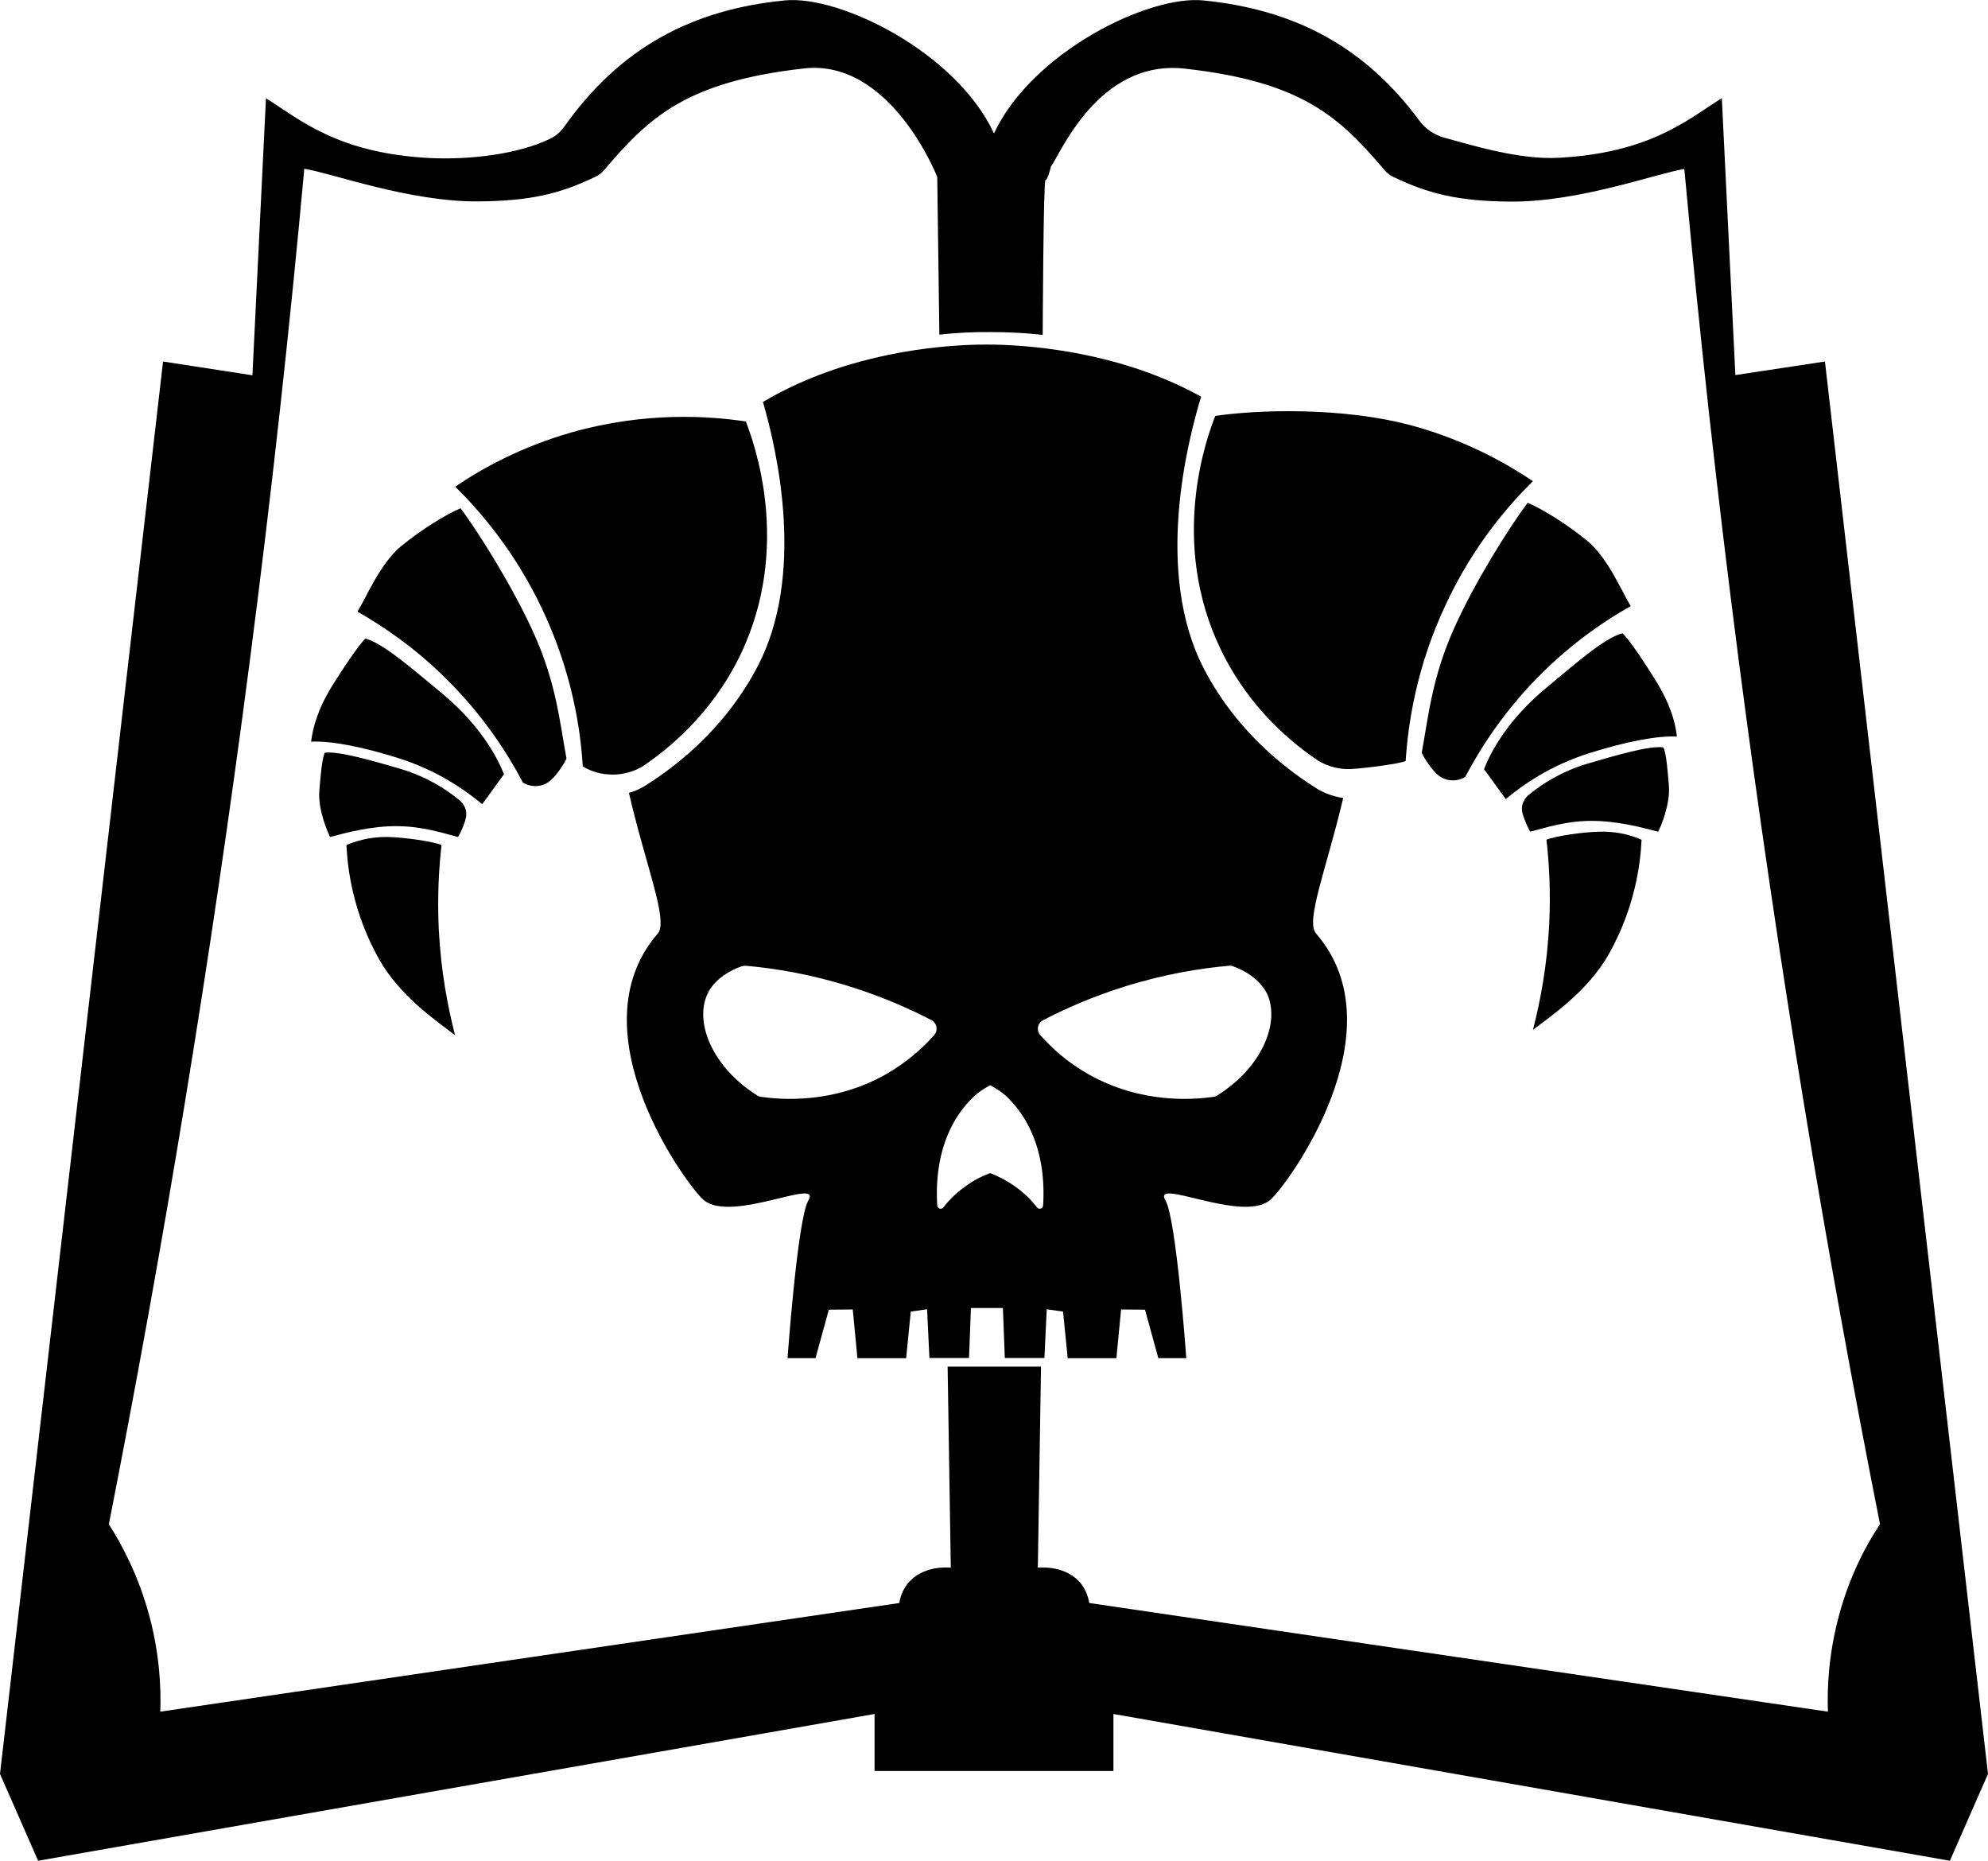
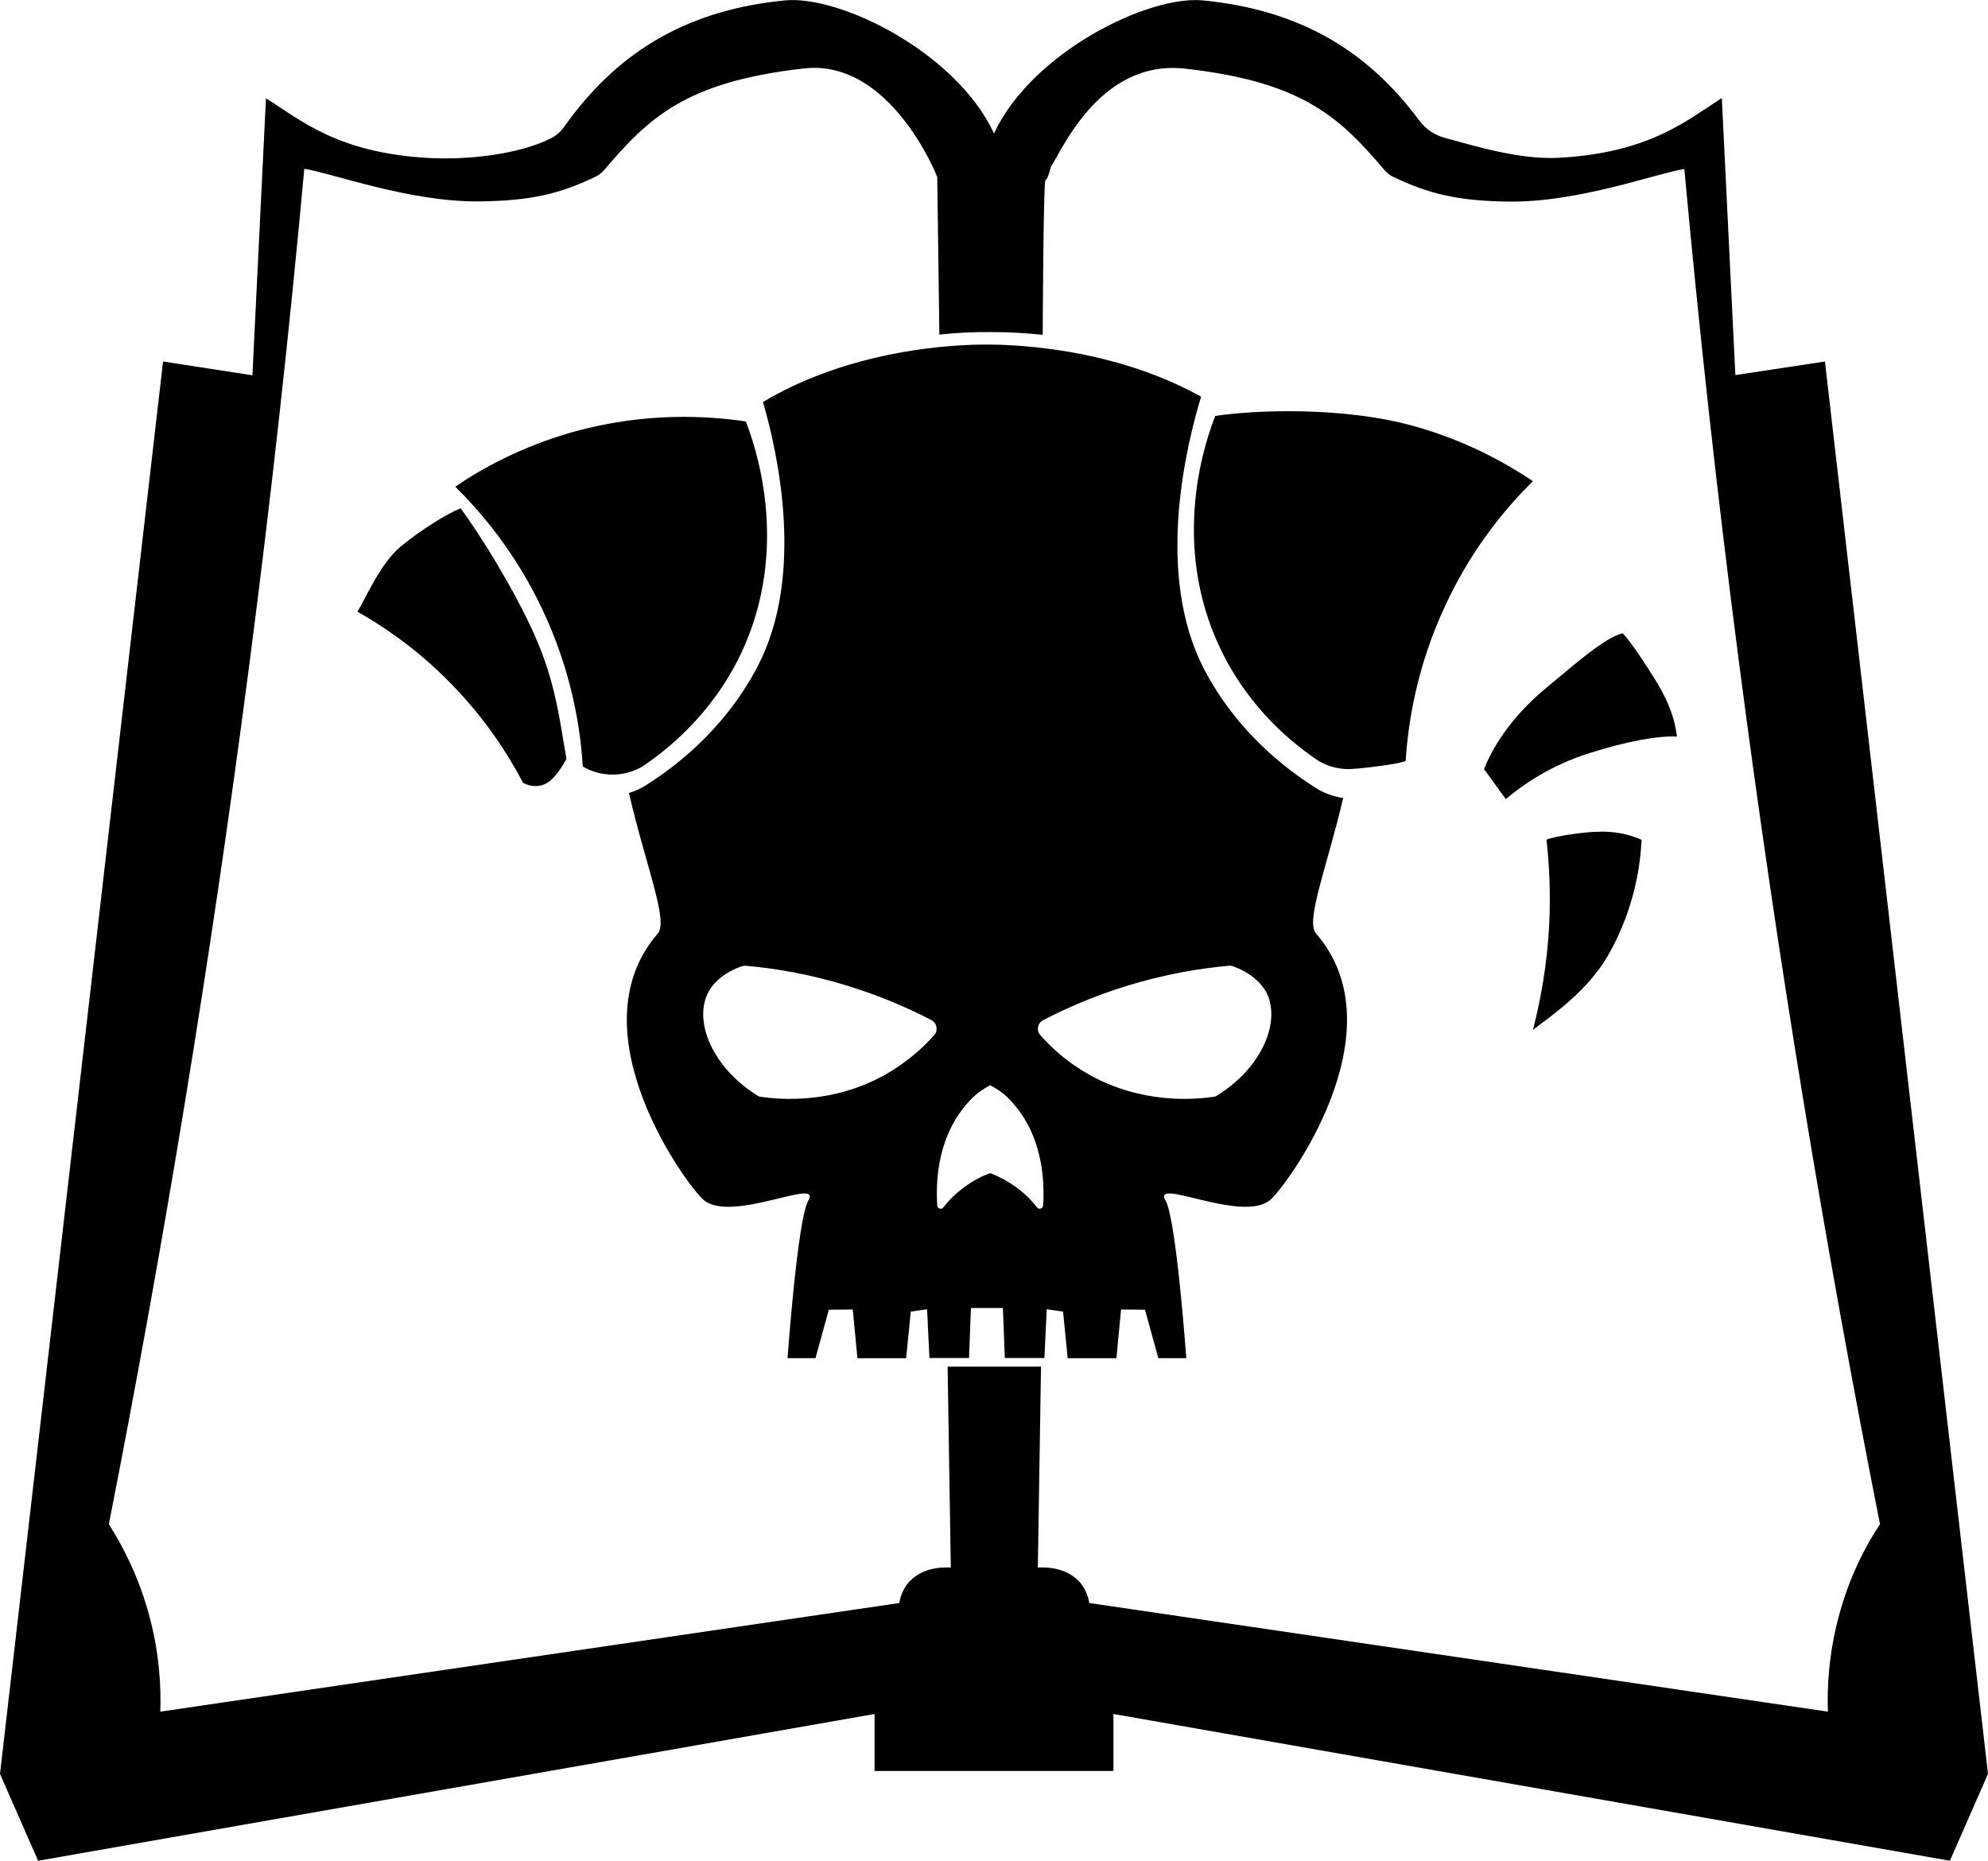
<svg xmlns="http://www.w3.org/2000/svg" version="1.1" id="Layer_3" x="0px" y="0px" viewBox="0 0 938.8 878.7" style="enable-background:new 0 0 938.8 878.7;" xml:space="preserve">
  <g>
    <path d="M861.8,170.7l-42.3,6.4c-2.1-43.6-4.3-87.2-6.4-130.8c-16.2,10.3-34,25.9-77,28.2c-18.2,1-39.5-5.5-54.1-9.5   c-4.7-1.3-8.8-4.1-11.7-8C644,21.4,610.6,4.4,568.2,0.2c-25.7-2.6-80.8,24.3-98.8,62.8c-18-38.6-73.1-65.4-98.8-62.8   C327,4.5,293,22.3,266.4,59.9c-1.7,2.4-3.9,4.3-6.6,5.6c-14.7,7.2-37.7,10.1-57.2,9.1c-42.9-2.3-60.7-17.9-77-28.2   c-2.1,43.6-4.3,87.2-6.4,130.8L77,170.7L0,837.6l18,41l395-69.3v26.9h55.1h2.6h55.1v-26.9l395,69.3l18-41L861.8,170.7z    M868.3,763.3c-4.8,18-5.5,33.7-5.1,44.9c-116.3-17.1-232.6-34.2-348.8-51.3c-0.4-2.3-1.3-5.7-3.8-9c-7-8.9-19.4-7.8-20.5-7.7   l1.5-94.9h-44.1l1.5,94.9c-1.1-0.1-13.5-1.2-20.5,7.7c-2.5,3.2-3.5,6.7-3.8,9C308.2,774,191.9,791.1,75.7,808.2   c0.4-11.1-0.3-26.9-5.1-44.9c-5.1-19.2-13-33.9-19.2-43.6C76.7,591.1,99.4,455,118,311.8c10.3-79.3,18.8-156.7,25.7-232.1   c13,2,49.3,15.6,82.1,15.4c24.5-0.2,38.5-3.5,55.5-11.7c1.5-0.7,2.8-1.8,3.9-3c21-24.6,38.3-41.8,94.6-48.1   c40.9-4.5,62.8,51.1,62.8,51.3c0,0,0,0,0,0c0-0.2,1,74.4,1,74.4c7.4-0.8,15.5-1.3,24.4-1.2c8.9,0,17,0.5,24.4,1.3   c0,0,0.3-73.1,1.3-73.1c1.1,0,2.6-6.4,2.6-6.4c4.1-5.1,22.2-50.7,63.1-46.2c56.2,6.2,73.5,23.4,94.5,48c1.1,1.3,2.5,2.4,4,3.1   c16.9,8.1,30.9,11.5,55.4,11.7c32.8,0.2,69.1-13.4,82.1-15.4c6.9,75.4,15.4,152.8,25.7,232.1c18.6,143.2,41.3,279.3,66.7,407.8   C881.3,729.4,873.4,744.1,868.3,763.3z" />
    <path d="M634.3,376.8c-5.5-0.8-9.5-2.8-11.4-3.8c-13.3-8.2-38.1-26-54.3-57.1c-23.8-45.7-7.7-107.8-1.4-128.6   c-33.9-18.8-70.8-23.4-92.2-24.4c0,0-3.3-0.2-9-0.2c-0.1,0-0.1,0-0.1,0c-0.1,0-0.1,0-0.1,0c-5.7,0-9,0.2-9,0.2   c-22.3,1-61.5,6.1-96.5,26.9c6.9,23.8,20,81.7-2.5,124.8c-16.2,31-40.9,48.9-54.3,57.1c-1.3,0.7-3.5,1.8-6.5,2.7   c7.9,34.3,18.8,60.4,13.6,66.4c-40.1,46.4,14.4,119.9,21.8,125.9c13.4,10.9,56-11.2,49.3,0.2c-5.1,8.7-9.8,74.4-9.8,74.4h13.2   l6.3-22.9l11.3-0.1l2.2,23h23l2.2-22l7.7-1.1l1.1,23h18.7l0.9-23.6h15.1l0.9,23.6h18.7l1.1-23l7.7,1.1l2.2,22h23l2.2-23l11.3,0.1   l6.3,22.9h13.2c0,0-4.7-65.7-9.8-74.4c-6.7-11.4,35.9,10.7,49.3-0.2c7.5-6.1,61.9-79.6,21.8-125.9C616.3,435,626.5,410,634.3,376.8   z M441.1,488.8c-5.2,5.9-12.8,12.8-23,18.6c-24.6,13.8-48.9,11.9-58.8,10.5c-0.7-0.1-1.3-0.3-1.8-0.7   c-21.5-13.6-29.7-34.9-23.3-48.1c0.9-2,4.6-8.7,15.9-12.8c0.7-0.2,1.3-0.3,2-0.3c13.6,1.2,30.5,3.9,49.2,9.8   c15.1,4.7,28,10.4,38.6,15.9C442.5,483.1,443.1,486.6,441.1,488.8z M492.6,569.2c-0.1,1.5-2,2.1-2.9,0.9c-2.3-3-5.5-6.4-9.8-9.5   c-4.6-3.3-8.9-5.4-12.3-6.7c-3.3,1.2-7.8,3.3-12.3,6.7c-4.3,3.1-7.5,6.5-9.8,9.5c-0.9,1.2-2.8,0.6-2.9-0.9   c-0.7-11.2-0.2-34.2,16.7-50.9c2.2-2.2,5-4.1,8.3-5.9c3.3,1.8,6.2,3.7,8.3,5.9C492.8,535,493.3,558,492.6,569.2z M574.9,517.2   c-0.6,0.4-1.2,0.6-1.8,0.7c-9.9,1.4-34.1,3.3-58.8-10.5c-10.2-5.7-17.8-12.7-23-18.6c-2-2.2-1.4-5.7,1.3-7.1   c10.6-5.5,23.5-11.2,38.6-15.9c18.8-5.9,35.7-8.6,49.2-9.8c0.7-0.1,1.3,0,2,0.3c11.2,4.1,14.9,10.9,15.9,12.8   C604.6,482.4,596.4,503.7,574.9,517.2z" />
    <path d="M349.6,309.3c24.7-51.4,6.2-101,2.6-110.3c-17.5-2.6-47.3-4.7-82.1,5.1c-24.1,6.9-42.7,17.2-55.1,25.7   c11.6,11.5,28.1,30.4,41,57.7c14.3,30.1,18.2,57.4,19.2,74.4c2.2,1.3,6.7,3.6,12.8,3.8c7.6,0.4,13.2-2.5,15.4-3.8   C314.7,354.3,335.8,337.8,349.6,309.3z" />
    <path d="M217.5,240c-6.8,2.8-18.6,10.1-28.2,18c-9.9,8.2-16.5,24.5-20.5,30.8c11.6,6.6,26.3,16.4,41,30.8   c18.5,18.1,30.1,36.5,37.2,50c3.7,2.1,8.1,2.1,11.5,0c4.2-2.5,8.9-10.8,9-11.5c-3.1-16.7-4.8-35.6-15.4-59   C242.7,278.2,226.9,252.6,217.5,240z" />
-     <path d="M208.5,327.2c-14.3-11.8-27.4-23.3-35.9-25.7c-3.6,3.4-11.6,15.7-15.4,21.8c-7.2,11.5-9.4,20.1-10.3,26.9   c9.4-0.5,24.1,2.4,41,7.7c18.9,5.9,32.2,15.5,39.8,21.8c2.6-3.4,7.7-10.7,10.3-14.1C234.6,357,226.5,342.1,208.5,327.2z" />
-     <path d="M216.2,377.2c-5.1-4.1-14.2-10.3-26.9-14.1c-13.7-4-29.2-8.5-35.9-7.7c-1.4,2.6-2.1,12.1-2.6,18   c-0.7,8.6,3.7,19.1,5.1,21.8c7.6-2,19.5-5.3,32.1-5.1c11.4,0.1,21,3.2,28.2,5.1c0.6-0.4,3.1-5.8,3.8-9   C220.8,382.9,219.3,379.4,216.2,377.2z" />
-     <path d="M208.5,399c-3.6-1.6-17.6-3.7-25.7-3.8c-8.7-0.1-15.5,2.2-19.2,3.8c0.5,11.1,3,31.8,15.4,53.9   c10.1,17.9,27.7,29.5,35.9,35.9c-3.5-13.5-6.7-30.4-7.7-50C206.5,423.8,207.2,410.4,208.5,399z" />
    <path d="M723.9,227.2c-12.5-8.4-31-18.8-55.1-25.7c-34.7-9.9-77.4-7.8-94.9-5.1c-3.7,9.3-22.2,58.9,2.6,110.3   c13.8,28.6,34.8,45,46.2,52.6c2.2,1.3,7.8,4.2,15.4,3.8c6.1-0.3,23.4-2.5,25.7-3.8c1.1-17,4.9-44.3,19.2-74.4   C695.8,257.6,712.3,238.6,723.9,227.2z" />
-     <path d="M770.1,286.2c-4-6.3-10.6-22.6-20.5-30.8c-9.6-7.9-21.5-15.2-28.2-18c-9.4,12.6-25.3,38.2-34.6,59   c-10.6,23.4-12.3,42.3-15.4,59c0.1,0.7,4.8,9,9,11.5c3.5,2.1,7.9,2.1,11.5,0c7.1-13.5,18.7-31.9,37.2-50   C743.8,302.6,758.4,292.7,770.1,286.2z" />
    <path d="M766.2,299c-8.6,2.3-21.7,13.9-35.9,25.7c-18,14.9-26.1,29.8-29.5,38.5c2.6,3.4,7.7,10.7,10.3,14.1   c7.5-6.3,20.8-15.9,39.8-21.8c16.9-5.3,31.6-8.2,41-7.7c-0.8-6.9-3.1-15.4-10.3-26.9C777.8,314.7,769.8,302.4,766.2,299z" />
-     <path d="M785.5,352.9c-6.7-0.9-22.2,3.7-35.9,7.7c-12.8,3.8-21.8,10-26.9,14.1c-3.1,2.1-4.6,5.7-3.8,9c0.7,3.1,3.3,8.6,3.8,9   c7.2-1.9,16.8-5,28.2-5.1c12.6-0.1,24.4,3.1,32.1,5.1c1.5-2.7,5.8-13.2,5.1-21.8C787.6,365,786.9,355.4,785.5,352.9z" />
    <path d="M730.3,396.5c1.3,11.4,2,24.8,1.3,39.8c-1,19.6-4.2,36.5-7.7,50c8.2-6.4,25.8-18,35.9-35.9c12.4-22.1,14.9-42.8,15.4-53.9   c-3.7-1.6-10.5-4-19.2-3.8C747.9,392.7,733.9,394.9,730.3,396.5z" />
  </g>
</svg>